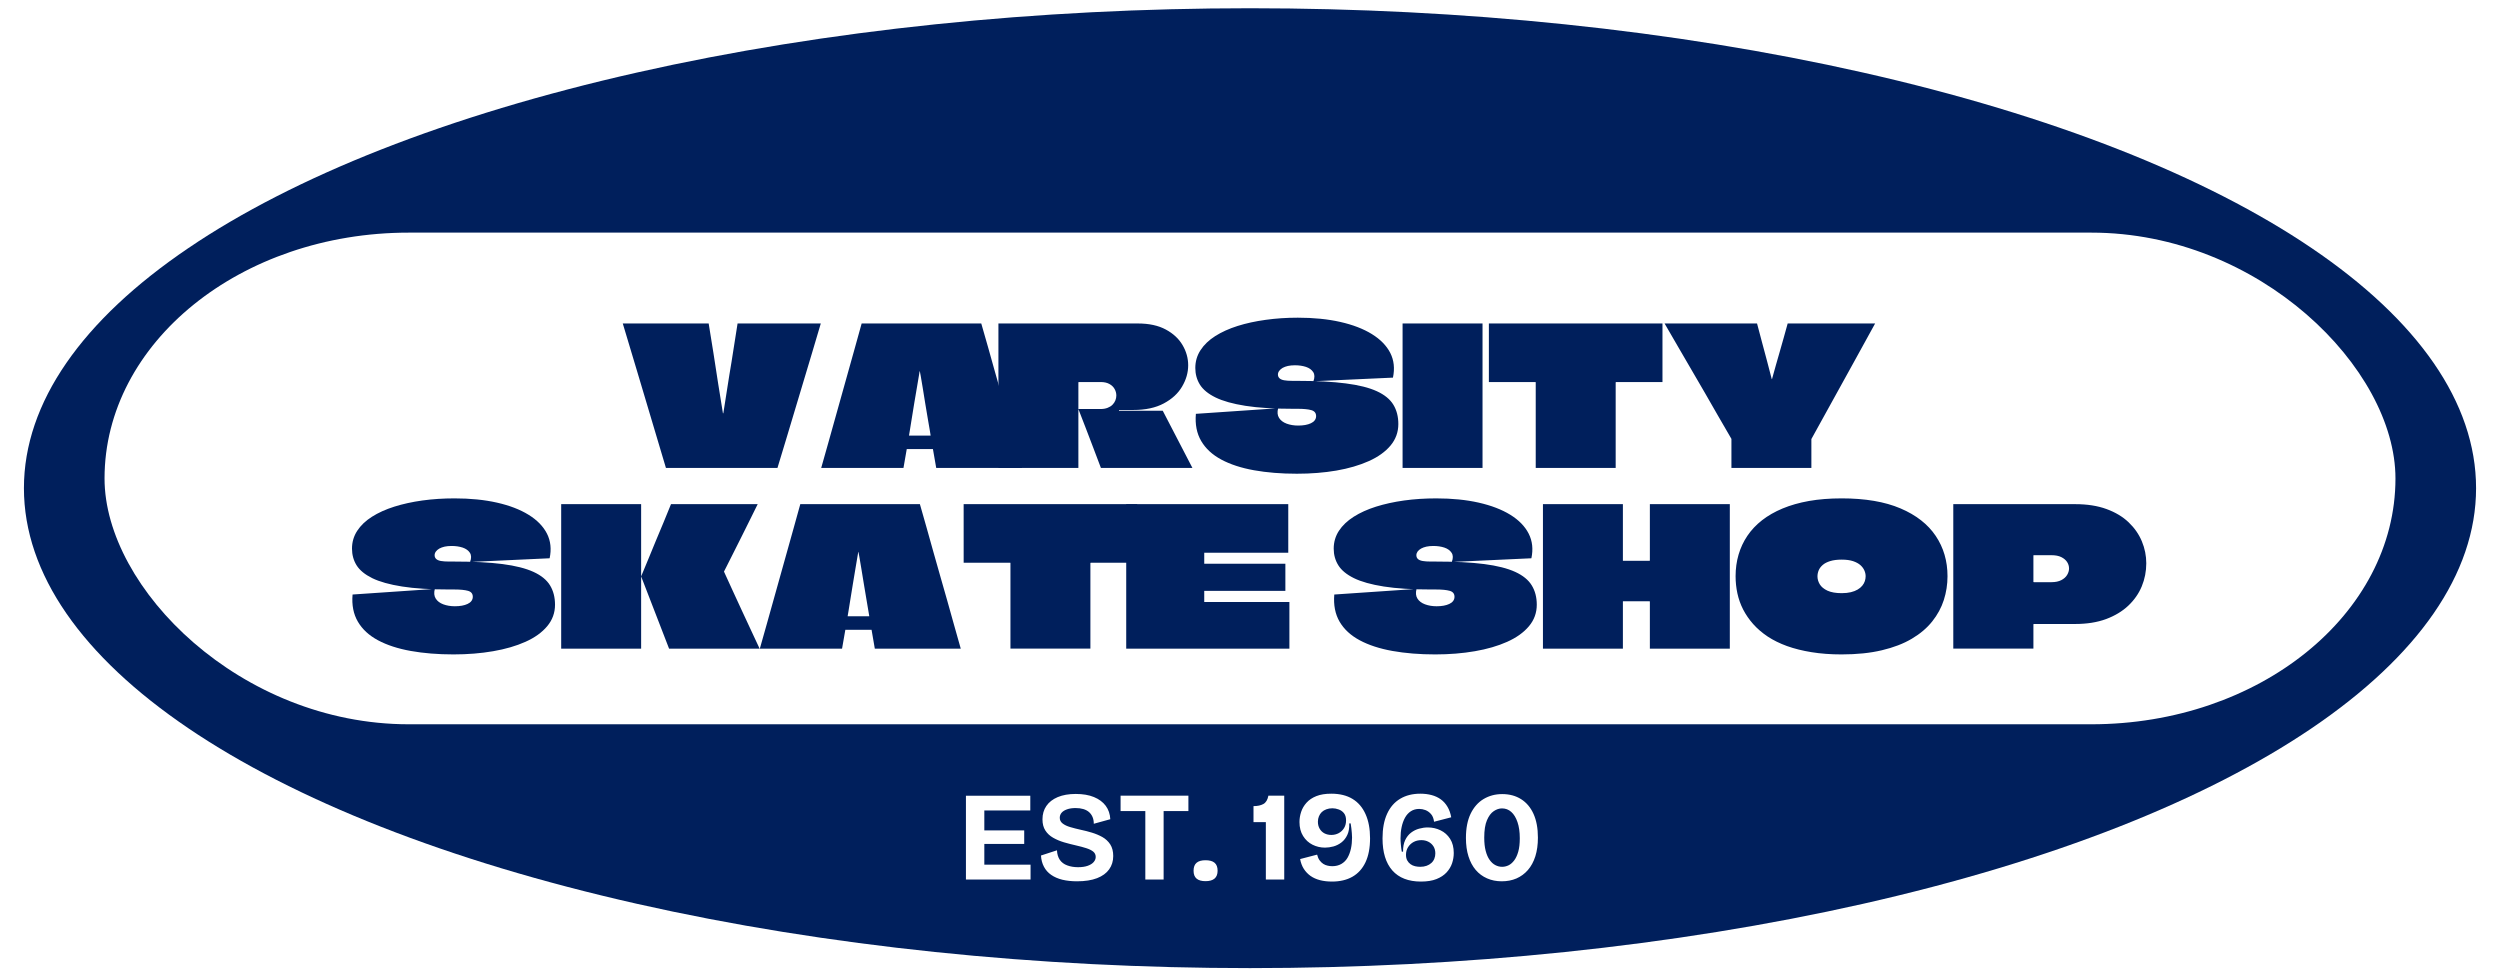
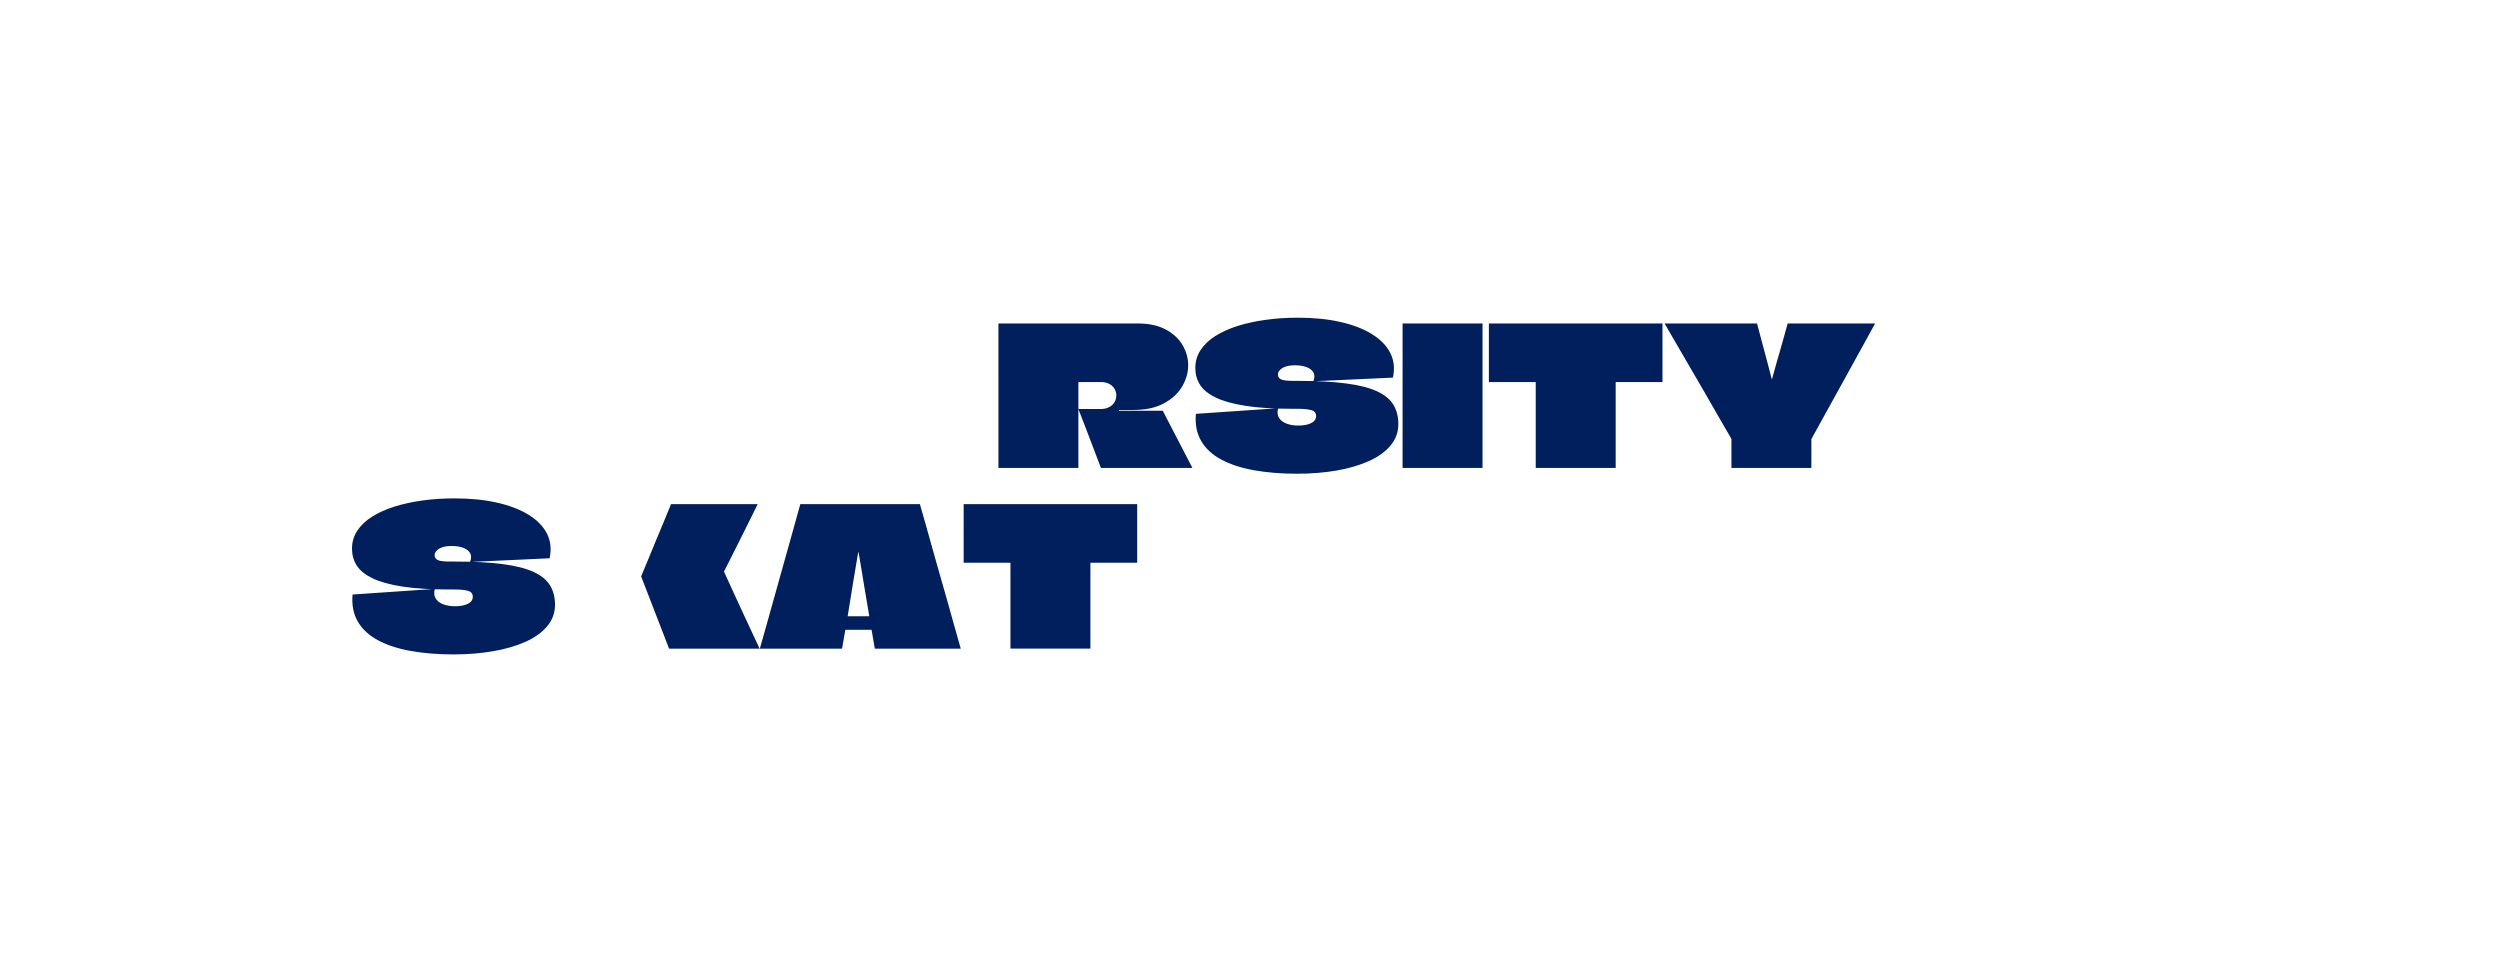
<svg xmlns="http://www.w3.org/2000/svg" version="1.1" width="571" height="223" viewBox="0 0 571 223">
  <svg xml:space="preserve" width="571" height="223" data-version="2" data-id="lg_0ssKWpj4Fui0awbivi" viewBox="0 0 571 223" x="0" y="0">
-     <rect width="100%" height="100%" fill="transparent" />
-     <ellipse fill="#001f5c" rx="140.58" ry="68" transform="matrix(1.992 0 0 1.612 285.5 111.5)" />
    <g transform="translate(285.5 109.279)scale(.827)">
      <filter id="a" width="140%" height="140%" x="-20%" y="-20%">
        <feGaussianBlur in="SourceAlpha" />
        <feOffset result="oBlur" />
        <feFlood flood-color="#B73700" flood-opacity="1" />
        <feComposite in2="oBlur" operator="in" />
        <feMerge>
          <feMergeNode />
          <feMergeNode in="SourceGraphic" />
        </feMerge>
      </filter>
-       <rect width="632.705" height="135.784" x="-316.352" y="-67.892" fill="#fff" filter="url(#a)" paint-order="stroke" rx="84" ry="84" />
    </g>
-     <path fill="#001f5c" d="M168.46 73.88h19.01q-.97 3.3-1.96 6.6l-1.98 6.6-1.98 6.6-1.98 6.6q-.99 3.3-2 6.6H152.1q-1.63-5.5-3.28-11t-3.28-11q-1.63-5.5-3.3-11h19.62q.27 1.72.55 3.41.29 1.7.55 3.41.27 1.72.53 3.43.27 1.72.53 3.44.26 1.71.55 3.41.29 1.69.55 3.41h.09q.22-1.46.46-2.93.24-1.47.46-2.93.22-1.45.46-2.92.25-1.48.49-2.95.24-1.47.46-2.93.22-1.45.46-2.92.24-1.48.46-2.93m28.34 0h27.32q.8 2.73 1.57 5.48l1.54 5.5q.77 2.75 1.56 5.5t1.56 5.5l1.54 5.5q.77 2.75 1.56 5.52h-19.62l-.75-4.31h-5.98l-.75 4.31h-18.79q.79-2.77 1.56-5.52l1.54-5.5 1.54-5.5 1.54-5.5 1.54-5.5q.77-2.75 1.52-5.48m10.82 25.57v.04h4.89q.04 0 .04-.02v-.02l-.17-1.08q-.18-1.08-.47-2.73-.28-1.65-.59-3.52-.31-1.87-.57-3.54-.27-1.67-.46-2.73l-.2-1.06h-.05l-.17 1.06q-.18 1.06-.46 2.73-.29 1.67-.6 3.54t-.57 3.52q-.26 1.65-.44 2.73z" />
-     <path fill="#001f5c" d="M228.04 73.88h31.81q3.87 0 6.43 1.39 2.55 1.38 3.82 3.56 1.28 2.18 1.28 4.6 0 2.51-1.39 4.86-1.38 2.36-4.18 3.85-2.79 1.5-6.97 1.5h-3.26v.17h9.99l6.78 13.07h-20.9q-.84-2.24-1.7-4.49-.85-2.24-1.71-4.48-.86-2.25-1.74-4.49h5.1q.88 0 1.57-.27.68-.26 1.12-.7.44-.44.66-.99.22-.55.22-1.12 0-.79-.4-1.5-.39-.7-1.19-1.14-.79-.44-1.98-.44h-5.01l-.02.02q-.03.02-.05.02-.02 0-.02.05v19.53h-18.26V79.07zm68.29 13.11q6.6 0 11.04.58 4.45.57 7.09 1.78 2.64 1.21 3.78 3.08 1.14 1.87 1.14 4.42 0 2.77-1.78 4.91-1.78 2.13-4.97 3.56-3.19 1.43-7.39 2.16-4.2.72-9.04.72-5.37 0-9.77-.79-4.4-.79-7.48-2.44t-4.6-4.25q-1.52-2.59-1.21-6.2l18.79-1.28q-.35 1.32.2 2.2.55.88 1.73 1.32 1.19.44 2.64.44.88 0 1.61-.13.73-.13 1.3-.4.57-.26.88-.68.31-.42.31-.94 0-1.06-1.08-1.37-1.08-.31-3.15-.31h-1.1q-6.51 0-10.82-.68-4.31-.68-6.82-1.91-2.51-1.23-3.57-2.93-1.05-1.69-1.05-3.8 0-2.25 1.19-4.07 1.18-1.83 3.36-3.22 2.18-1.38 5.11-2.31 2.92-.92 6.42-1.4 3.5-.49 7.33-.49 5.41 0 9.7.97 4.29.97 7.21 2.77 2.93 1.81 4.21 4.31 1.27 2.51.61 5.64l-18.17.83q.48-1.27-.04-2.09-.53-.81-1.65-1.19-1.13-.37-2.53-.37-.88 0-1.59.15-.7.16-1.21.44-.5.29-.79.69-.29.39-.29.83 0 .53.36.86.35.33 1.07.46.73.13 1.92.13h.86zm42.28 19.89h-18.26v-33h18.26zm1.45-33h39.65v13.38H369.1l-.02.02q-.02.02-.04.02t-.02.05v19.53h-18.26V87.32q0-.02-.03-.04-.02-.02-.04-.02h-10.63zm68.25 0h19.97l-4.84 8.8q-2.42 4.4-4.86 8.8-2.44 4.4-4.86 8.8v6.6h-18.26v-6.64q-1.54-2.64-3.06-5.28t-3.03-5.28q-1.52-2.64-3.06-5.26-1.54-2.62-3.06-5.26-1.52-2.64-3.06-5.28h21.12q.57 2.11 1.12 4.23.55 2.11 1.13 4.22.57 2.11 1.1 4.22l.02.03.02.02.02-.02.02-.03.88-3.16q.44-1.59.91-3.17.46-1.59.9-3.17.44-1.58.88-3.17m-304.59 54.38q6.6 0 11.04.57 4.45.58 7.09 1.79 2.64 1.21 3.78 3.08 1.14 1.87 1.14 4.42 0 2.77-1.78 4.9-1.78 2.14-4.97 3.57-3.19 1.43-7.39 2.15-4.2.73-9.04.73-5.37 0-9.77-.79-4.4-.79-7.48-2.44t-4.6-4.25q-1.52-2.6-1.21-6.2l18.79-1.28q-.35 1.32.2 2.2.55.88 1.73 1.32 1.19.44 2.64.44.88 0 1.61-.13.73-.13 1.3-.4.57-.26.88-.68.31-.42.31-.95 0-1.05-1.08-1.36-1.08-.31-3.15-.31h-1.1q-6.51 0-10.82-.68-4.31-.68-6.82-1.91-2.51-1.24-3.57-2.93-1.05-1.69-1.05-3.81 0-2.24 1.19-4.07 1.18-1.82 3.36-3.21 2.18-1.38 5.11-2.31 2.92-.92 6.42-1.41 3.5-.48 7.33-.48 5.41 0 9.7.97 4.29.97 7.21 2.77 2.93 1.8 4.21 4.31 1.27 2.51.61 5.63l-18.17.84q.48-1.28-.04-2.09-.53-.81-1.65-1.19-1.13-.37-2.53-.37-.88 0-1.59.15-.7.16-1.21.44-.5.29-.79.68-.29.4-.29.84 0 .53.36.86.35.33 1.07.46.73.13 1.92.13h.86zm69.78 19.89h-20.68l-6.38-16.5q.88-2.07 1.72-4.14.83-2.06 1.69-4.11.86-2.05 1.72-4.11.86-2.07 1.69-4.14h19.8q-.75 1.54-1.76 3.56l-2.04 4.1q-1.04 2.06-1.92 3.82-.88 1.76-1.43 2.84l-.55 1.08.57 1.25q.58 1.26 1.5 3.28.92 2.03 2.02 4.38t2.16 4.64q1.06 2.29 1.89 4.05m-27.06 0h-18.26v-33h18.26zm36.35-33h27.32q.79 2.73 1.56 5.48l1.54 5.5q.77 2.75 1.56 5.5.8 2.75 1.57 5.5l1.54 5.5q.77 2.75 1.56 5.52h-19.63l-.74-4.31h-5.99l-.75 4.31h-18.78q.79-2.77 1.56-5.52l1.54-5.5 1.54-5.5 1.54-5.5 1.54-5.5q.77-2.75 1.52-5.48m10.82 25.56v.05h4.88q.05 0 .05-.02v-.03l-.18-1.07q-.17-1.08-.46-2.73-.29-1.65-.59-3.52-.31-1.87-.58-3.54-.26-1.68-.46-2.73l-.2-1.06h-.04l-.18 1.06q-.17 1.05-.46 2.73-.28 1.67-.59 3.54-.31 1.87-.57 3.52-.27 1.65-.44 2.73zm26.49-25.56h39.64v13.38h-10.6l-.02.02q-.03.02-.05.02-.02 0-.02.04v19.54h-18.26v-19.56q0-.02-.02-.04t-.05-.02H220.1z" />
-     <path fill="#001f5c" d="M294.24 115.15v11.09h-19.19v2.51h18.53v6.2h-18.5q-.03 0-.03.02v2.53h19.45v10.65h-37.27v-33zm33.7 13.11q6.6 0 11.05.57 4.44.58 7.08 1.79 2.64 1.21 3.78 3.08 1.15 1.87 1.15 4.42 0 2.77-1.78 4.9-1.79 2.14-4.98 3.57-3.19 1.43-7.39 2.15-4.2.73-9.04.73-5.37 0-9.77-.79-4.4-.79-7.48-2.44t-4.6-4.25q-1.51-2.6-1.21-6.2l18.79-1.28q-.35 1.32.2 2.2.55.88 1.74 1.32 1.19.44 2.64.44.88 0 1.6-.13.73-.13 1.3-.4.57-.26.88-.68.31-.42.31-.95 0-1.05-1.08-1.36-1.08-.31-3.14-.31h-1.1q-6.52 0-10.83-.68-4.31-.68-6.82-1.91-2.51-1.24-3.56-2.93-1.06-1.69-1.06-3.81 0-2.24 1.19-4.07 1.19-1.82 3.37-3.21 2.17-1.38 5.1-2.31 2.93-.92 6.42-1.41 3.5-.48 7.33-.48 5.41 0 9.7.97 4.29.97 7.22 2.77 2.92 1.8 4.2 4.31 1.28 2.51.62 5.63l-18.18.84q.49-1.28-.04-2.09-.53-.81-1.65-1.19-1.12-.37-2.53-.37-.88 0-1.58.15-.71.16-1.21.44-.51.29-.8.68-.28.4-.28.84 0 .53.35.86.35.33 1.08.46.72.13 1.91.13h.86zm48.89-13.11h18.26v33h-18.26v-10.74q0-.04-.03-.06-.02-.02-.06-.02h-6.03q-.04 0-.04.02v10.8h-18.26v-33h18.26v12.91q0 .03.04.03h6.03q.04 0 .06-.03.03-.02.03-.06v-6.43zm43.78-1.32q-4.05 0-7.42.59-3.36.6-6.05 1.72-2.68 1.12-4.68 2.68-2.01 1.57-3.35 3.55-1.34 1.98-2.02 4.31-.68 2.33-.68 4.93 0 1.98.41 3.91.42 1.94 1.32 3.7.91 1.76 2.29 3.32 1.39 1.56 3.3 2.84 1.92 1.27 4.42 2.18 2.51.9 5.61 1.4 3.11.51 6.85.51 5.23 0 9.21-.95 3.99-.94 6.85-2.64 2.86-1.69 4.66-3.96 1.8-2.26 2.64-4.88.84-2.62.84-5.43 0-5.2-2.69-9.2-2.68-4-8.05-6.29-5.37-2.29-13.46-2.29m.04 13.99q1.54 0 2.6.35 1.05.36 1.67.91.61.55.9 1.21.29.66.29 1.32 0 .57-.18 1.12-.18.55-.59 1.05-.42.51-1.06.88-.64.38-1.54.6-.9.22-2.09.22-2.02 0-3.26-.57-1.23-.58-1.76-1.46-.52-.88-.52-1.8 0-.7.28-1.39.29-.68.93-1.23.63-.55 1.71-.88 1.08-.33 2.62-.33m25.48-12.67h27.85q4.09 0 7.15 1.12 3.06 1.12 5.06 3.04 2 1.91 3.01 4.33 1.01 2.42 1.01 5.02 0 2.77-1.03 5.26-1.03 2.48-3.08 4.42-2.05 1.93-5.08 3.06-3.04 1.12-7.04 1.12h-9.46l-.02.02q-.03.02-.05.02-.02 0-.02.05v5.54h-18.3zm18.39 17.82h4.05q1.32 0 2.22-.46.9-.46 1.34-1.19.44-.73.44-1.47 0-.8-.44-1.48-.44-.68-1.32-1.12-.88-.44-2.24-.44h-4.05q-.05 0-.07.02-.02.02-.02.07v6.03h.02q.02 0 .05.02z" />
+     <path fill="#001f5c" d="M228.04 73.88h31.81q3.87 0 6.43 1.39 2.55 1.38 3.82 3.56 1.28 2.18 1.28 4.6 0 2.51-1.39 4.86-1.38 2.36-4.18 3.85-2.79 1.5-6.97 1.5h-3.26v.17h9.99l6.78 13.07h-20.9q-.84-2.24-1.7-4.49-.85-2.24-1.71-4.48-.86-2.25-1.74-4.49h5.1q.88 0 1.57-.27.68-.26 1.12-.7.44-.44.66-.99.22-.55.22-1.12 0-.79-.4-1.5-.39-.7-1.19-1.14-.79-.44-1.98-.44h-5.01l-.02.02q-.03.02-.05.02-.02 0-.02.05v19.53h-18.26V79.07zm68.29 13.11q6.6 0 11.04.58 4.45.57 7.09 1.78 2.64 1.21 3.78 3.08 1.14 1.87 1.14 4.42 0 2.77-1.78 4.91-1.78 2.13-4.97 3.56-3.19 1.43-7.39 2.16-4.2.72-9.04.72-5.37 0-9.77-.79-4.4-.79-7.48-2.44t-4.6-4.25q-1.52-2.59-1.21-6.2l18.79-1.28q-.35 1.32.2 2.2.55.88 1.73 1.32 1.19.44 2.64.44.88 0 1.61-.13.73-.13 1.3-.4.57-.26.88-.68.31-.42.31-.94 0-1.06-1.08-1.37-1.08-.31-3.15-.31h-1.1q-6.51 0-10.82-.68-4.31-.68-6.82-1.91-2.51-1.23-3.57-2.93-1.05-1.69-1.05-3.8 0-2.25 1.19-4.07 1.18-1.83 3.36-3.22 2.18-1.38 5.11-2.31 2.92-.92 6.42-1.4 3.5-.49 7.33-.49 5.41 0 9.7.97 4.29.97 7.21 2.77 2.93 1.81 4.21 4.31 1.27 2.51.61 5.64l-18.17.83q.48-1.27-.04-2.09-.53-.81-1.65-1.19-1.13-.37-2.53-.37-.88 0-1.59.15-.7.16-1.21.44-.5.29-.79.69-.29.39-.29.83 0 .53.36.86.35.33 1.07.46.73.13 1.92.13h.86zm42.28 19.89h-18.26v-33h18.26zm1.45-33h39.65v13.38H369.1l-.02.02q-.02.02-.04.02t-.02.05v19.53h-18.26V87.32q0-.02-.03-.04-.02-.02-.04-.02h-10.63zm68.25 0h19.97l-4.84 8.8q-2.42 4.4-4.86 8.8-2.44 4.4-4.86 8.8v6.6h-18.26v-6.64q-1.54-2.64-3.06-5.28t-3.03-5.28q-1.52-2.64-3.06-5.26-1.54-2.62-3.06-5.26-1.52-2.64-3.06-5.28h21.12q.57 2.11 1.12 4.23.55 2.11 1.13 4.22.57 2.11 1.1 4.22l.02.03.02.02.02-.02.02-.03.88-3.16q.44-1.59.91-3.17.46-1.59.9-3.17.44-1.58.88-3.17m-304.59 54.38q6.6 0 11.04.57 4.45.58 7.09 1.79 2.64 1.21 3.78 3.08 1.14 1.87 1.14 4.42 0 2.77-1.78 4.9-1.78 2.14-4.97 3.57-3.19 1.43-7.39 2.15-4.2.73-9.04.73-5.37 0-9.77-.79-4.4-.79-7.48-2.44t-4.6-4.25q-1.52-2.6-1.21-6.2l18.79-1.28q-.35 1.32.2 2.2.55.88 1.73 1.32 1.19.44 2.64.44.88 0 1.61-.13.73-.13 1.3-.4.57-.26.88-.68.31-.42.31-.95 0-1.05-1.08-1.36-1.08-.31-3.15-.31h-1.1q-6.51 0-10.82-.68-4.31-.68-6.82-1.91-2.51-1.24-3.57-2.93-1.05-1.69-1.05-3.81 0-2.24 1.19-4.07 1.18-1.82 3.36-3.21 2.18-1.38 5.11-2.31 2.92-.92 6.42-1.41 3.5-.48 7.33-.48 5.41 0 9.7.97 4.29.97 7.21 2.77 2.93 1.8 4.21 4.31 1.27 2.51.61 5.63l-18.17.84q.48-1.28-.04-2.09-.53-.81-1.65-1.19-1.13-.37-2.53-.37-.88 0-1.59.15-.7.16-1.21.44-.5.29-.79.68-.29.4-.29.84 0 .53.36.86.35.33 1.07.46.73.13 1.92.13h.86zm69.78 19.89h-20.68l-6.38-16.5q.88-2.07 1.72-4.14.83-2.06 1.69-4.11.86-2.05 1.72-4.11.86-2.07 1.69-4.14h19.8q-.75 1.54-1.76 3.56l-2.04 4.1q-1.04 2.06-1.92 3.82-.88 1.76-1.43 2.84l-.55 1.08.57 1.25q.58 1.26 1.5 3.28.92 2.03 2.02 4.38t2.16 4.64q1.06 2.29 1.89 4.05m-27.06 0h-18.26h18.26zm36.35-33h27.32q.79 2.73 1.56 5.48l1.54 5.5q.77 2.75 1.56 5.5.8 2.75 1.57 5.5l1.54 5.5q.77 2.75 1.56 5.52h-19.63l-.74-4.31h-5.99l-.75 4.31h-18.78q.79-2.77 1.56-5.52l1.54-5.5 1.54-5.5 1.54-5.5 1.54-5.5q.77-2.75 1.52-5.48m10.82 25.56v.05h4.88q.05 0 .05-.02v-.03l-.18-1.07q-.17-1.08-.46-2.73-.29-1.65-.59-3.52-.31-1.87-.58-3.54-.26-1.68-.46-2.73l-.2-1.06h-.04l-.18 1.06q-.17 1.05-.46 2.73-.28 1.67-.59 3.54-.31 1.87-.57 3.52-.27 1.65-.44 2.73zm26.49-25.56h39.64v13.38h-10.6l-.02.02q-.03.02-.05.02-.02 0-.02.04v19.54h-18.26v-19.56q0-.02-.02-.04t-.05-.02H220.1z" />
    <path fill="#fff" d="M224.82 200.88h-4.2v-19.14h4.2zm10.56 0h-11.86v-3.39h11.86zm-1.45-8.12h-10.41v-3.1h10.41zm1.39-7.65h-11.8v-3.37h11.8zm10.7 16.18q-1.88 0-3.38-.36-1.49-.37-2.55-1.11-1.06-.73-1.65-1.85-.6-1.12-.68-2.57l3.65-1.19q.06 1.31.65 2.18.6.87 1.7 1.27 1.1.41 2.46.41 1.31 0 2.21-.32.9-.32 1.36-.85.47-.54.47-1.18 0-.75-.58-1.22-.58-.46-1.59-.78-1-.32-2.27-.61-1.42-.32-2.8-.72-1.38-.41-2.49-1.05-1.12-.64-1.77-1.65-.66-1.02-.66-2.55 0-1.77.89-3.06.88-1.29 2.59-2.02 1.72-.72 4.12-.72 2.44 0 4.16.71 1.73.71 2.69 2 .95 1.29 1.04 3.06l-3.77 1.04q0-.9-.29-1.56-.29-.67-.81-1.12-.52-.45-1.29-.68-.77-.23-1.76-.23-1.13 0-1.95.29-.83.29-1.25.78-.42.49-.42 1.16 0 .78.65 1.29t1.74.83q1.09.32 2.39.61 1.25.26 2.54.65t2.41 1.01q1.11.63 1.8 1.68.68 1.06.68 2.66 0 1.74-.93 3.04-.93 1.31-2.77 2.02-1.84.71-4.54.71m19.75-.41h-4.18v-19.14h4.18zm5.66-15.63h-15.49v-3.51h15.49zm3.91 16.01q-1.36 0-2.04-.58-.69-.58-.69-1.8 0-1.24.69-1.82.68-.58 2.04-.58 1.39 0 2.07.58.69.58.69 1.82 0 2.38-2.76 2.38m17.98-.38h-4.2v-13.1h-2.82v-3.66q1.37 0 2.25-.48.88-.48 1.15-1.9h3.62zm10.9.47q-1.5 0-2.74-.32-1.23-.32-2.16-.97-.92-.66-1.53-1.61-.61-.96-.84-2.24l3.88-1.01q.2.81.58 1.32.38.51.84.8.47.29.99.4.52.12 1.04.12 1.19 0 2.08-.51.88-.51 1.4-1.39.52-.89.79-2.09.26-1.2.26-2.54 0-.49-.05-1.03-.04-.53-.11-1.11-.08-.58-.16-1.1h-.32q.06 1.56-.44 2.62-.49 1.06-1.33 1.71-.84.65-1.84.93-1 .27-1.93.27-1.51 0-2.84-.66-1.34-.67-2.16-1.99-.83-1.32-.83-3.2 0-1.16.38-2.31.37-1.14 1.23-2.1.86-.96 2.25-1.51 1.39-.55 3.39-.55 2.9 0 4.86 1.19 1.96 1.19 2.98 3.48 1.03 2.29 1.03 5.51 0 3.28-1.04 5.48-1.04 2.2-2.99 3.31-1.94 1.1-4.67 1.1m-.14-10.65q.93 0 1.7-.42.76-.42 1.21-1.16.45-.74.45-1.75 0-1.04-.48-1.64-.47-.59-1.2-.85-.72-.27-1.45-.27-.75 0-1.38.24-.62.23-1.04.63-.42.41-.65.98-.23.56-.23 1.23 0 .9.4 1.59.41.7 1.1 1.06.7.36 1.57.36m20.47 10.65q-4.29 0-6.54-2.54-2.24-2.54-2.24-7.32 0-3.34 1.04-5.61 1.04-2.28 2.99-3.44 1.94-1.16 4.61-1.16 1.39 0 2.58.32 1.19.32 2.1.98.92.67 1.52 1.7.61 1.03.85 2.39l-3.92 1.02q-.14-1.13-.7-1.76-.55-.62-1.26-.9-.71-.27-1.43-.27-1.1 0-1.92.54-.81.53-1.33 1.47-.52.95-.77 2.15t-.25 2.57q0 .64.08 1.46.07.83.21 1.58h.29q-.02-1.56.48-2.64.51-1.07 1.35-1.71.84-.64 1.84-.91 1-.28 1.96-.28 1.6 0 2.94.66 1.35.65 2.18 1.95.83 1.31.83 3.22 0 1.19-.38 2.34-.38 1.14-1.26 2.1-.89.96-2.31 1.52-1.42.57-3.54.57m-.17-3.37q.81 0 1.45-.23.64-.23 1.09-.64.45-.4.68-.97.23-.56.23-1.23 0-.93-.43-1.61-.44-.68-1.15-1.04-.71-.37-1.61-.37-.99 0-1.77.42t-1.26 1.18q-.48.75-.48 1.74 0 .78.29 1.3.29.53.76.86.46.33 1.04.46.58.13 1.16.13m18.62 3.31q-1.83 0-3.35-.67-1.52-.66-2.6-1.93-1.07-1.26-1.65-3.1-.58-1.84-.58-4.19 0-3.31 1.07-5.54 1.08-2.23 2.96-3.36 1.89-1.13 4.26-1.13 2.47 0 4.31 1.16 1.84 1.16 2.84 3.37 1 2.22 1 5.41 0 2.41-.59 4.28-.6 1.87-1.7 3.13-1.1 1.26-2.61 1.92-1.51.65-3.36.65m.08-3.31q.76 0 1.47-.34.71-.35 1.29-1.12.58-.77.93-2 .35-1.23.35-3.06 0-2.18-.53-3.7-.52-1.52-1.42-2.32-.9-.8-2.11-.8-.96 0-1.89.63-.93.62-1.55 2.07-.62 1.45-.62 3.97 0 1.77.33 3.03.33 1.27.9 2.06.56.8 1.3 1.19.74.39 1.55.39" />
  </svg>
</svg>